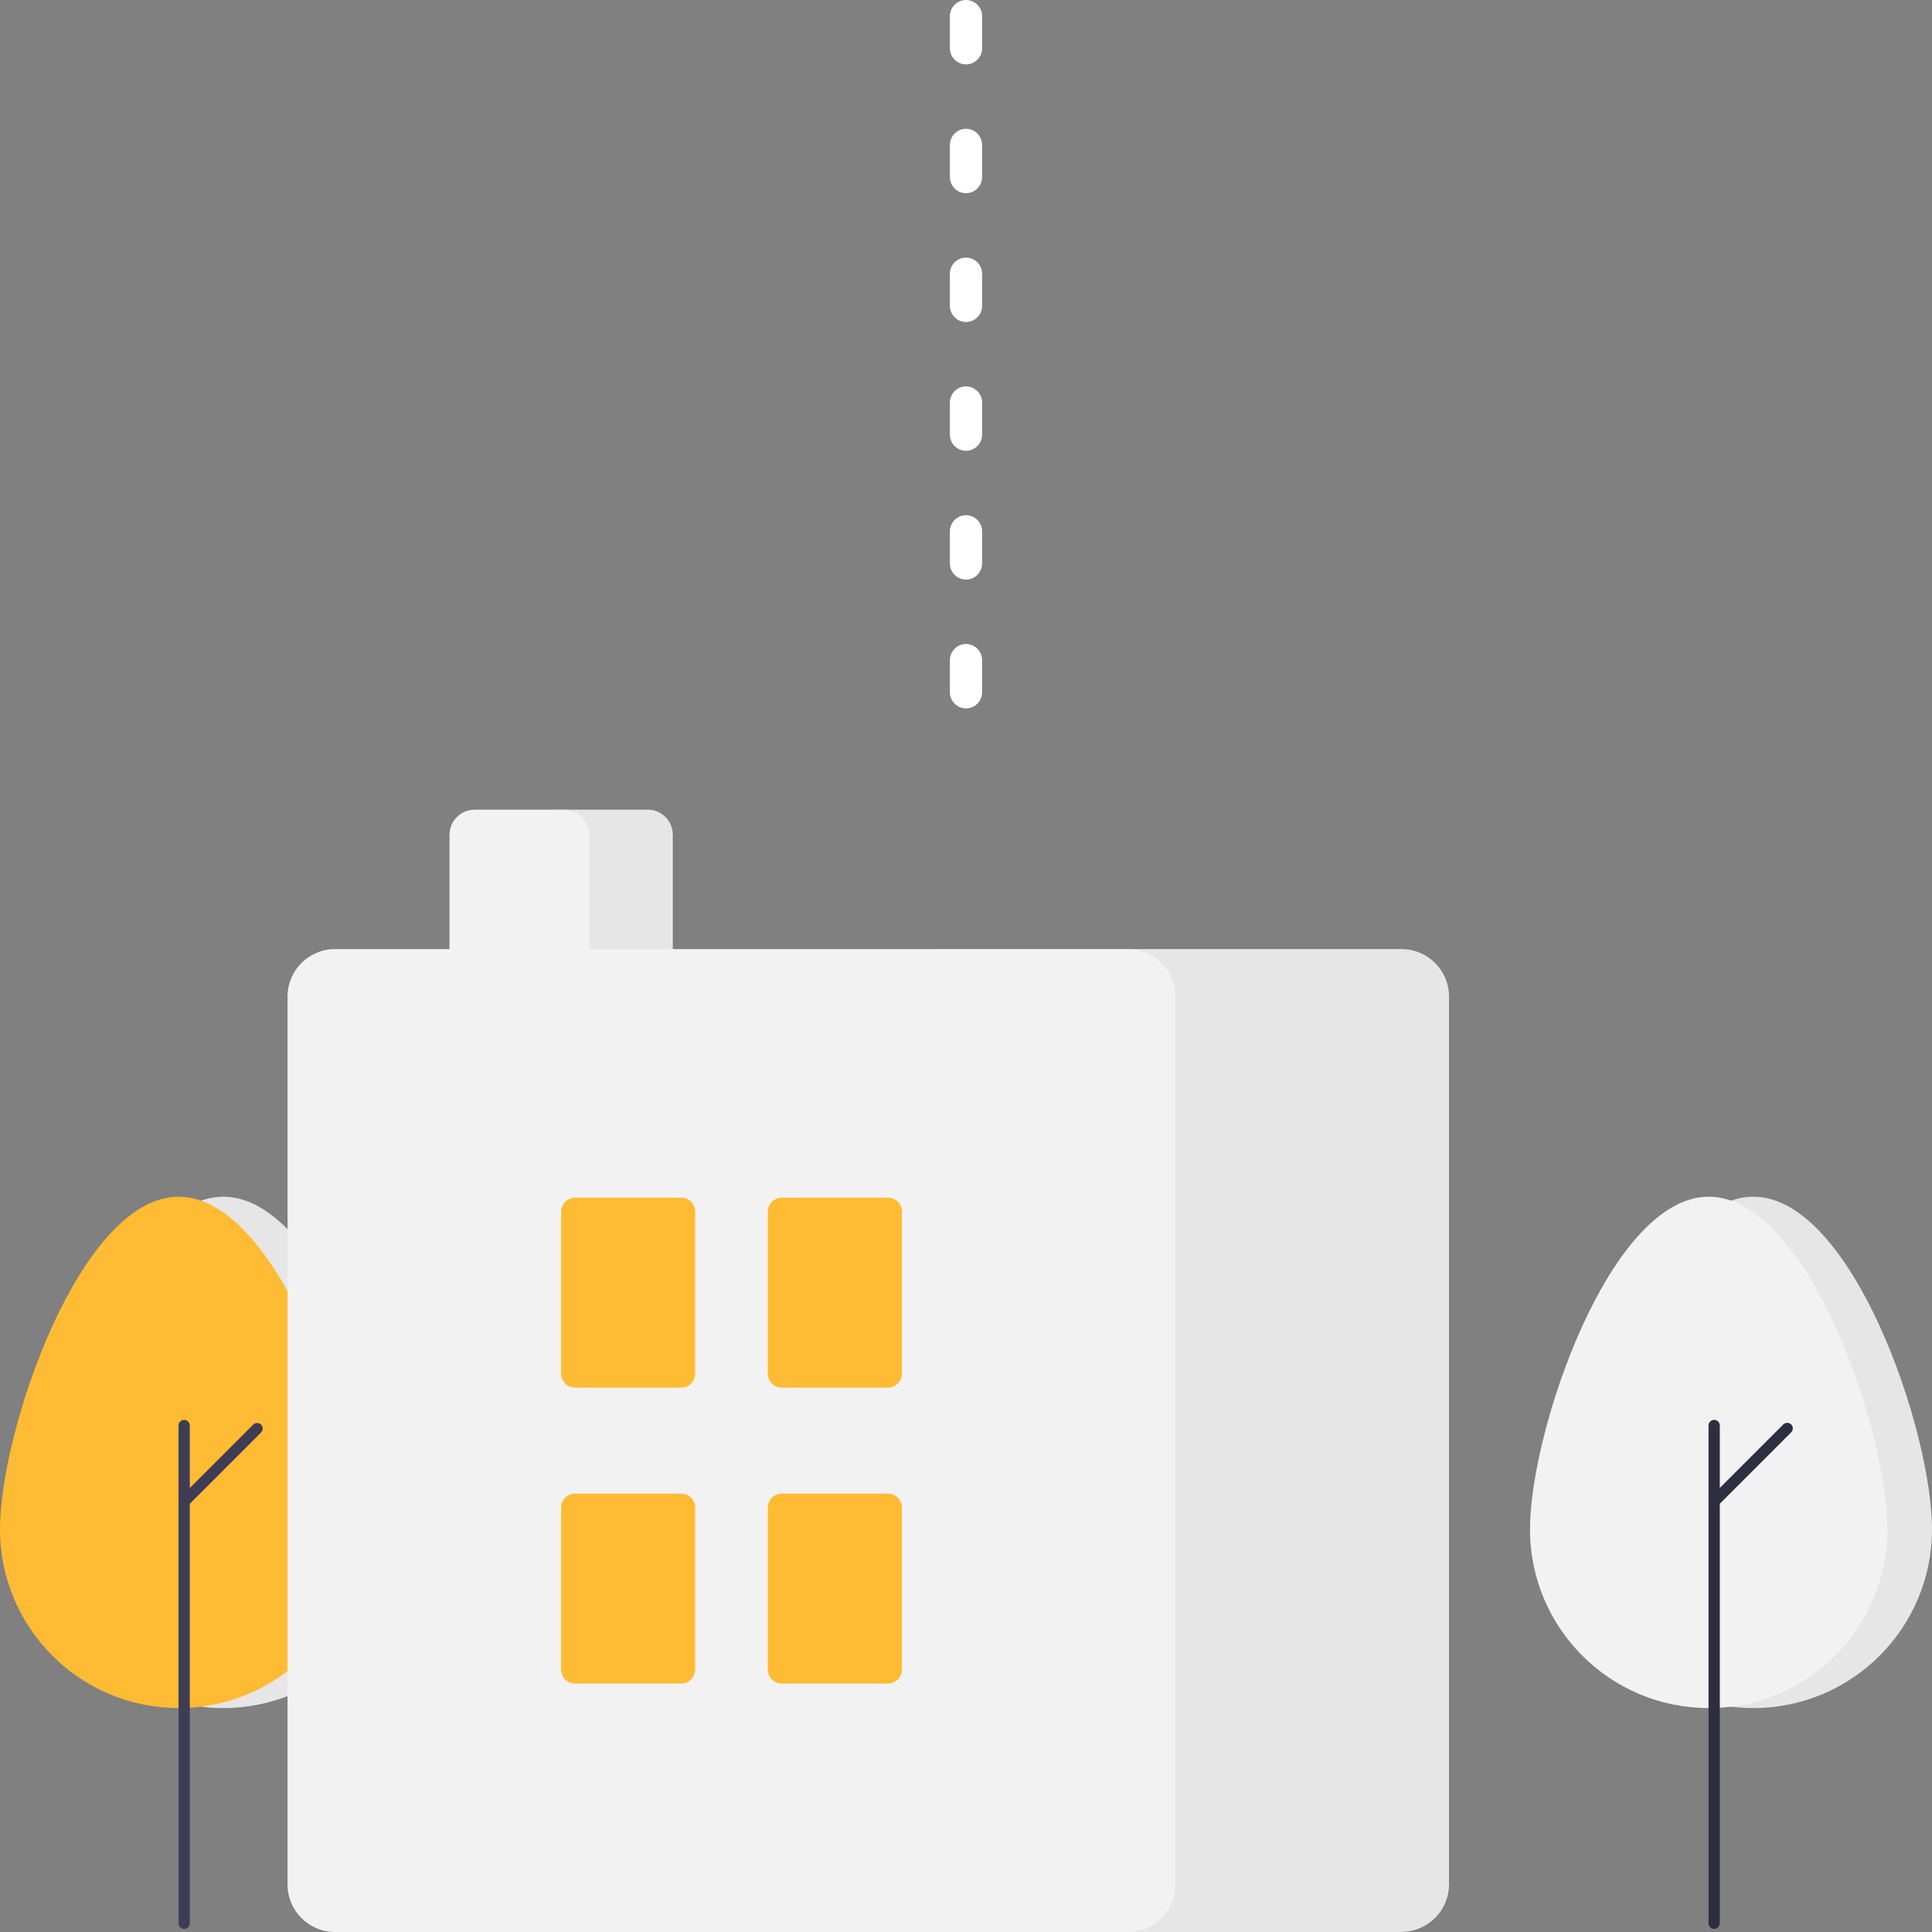
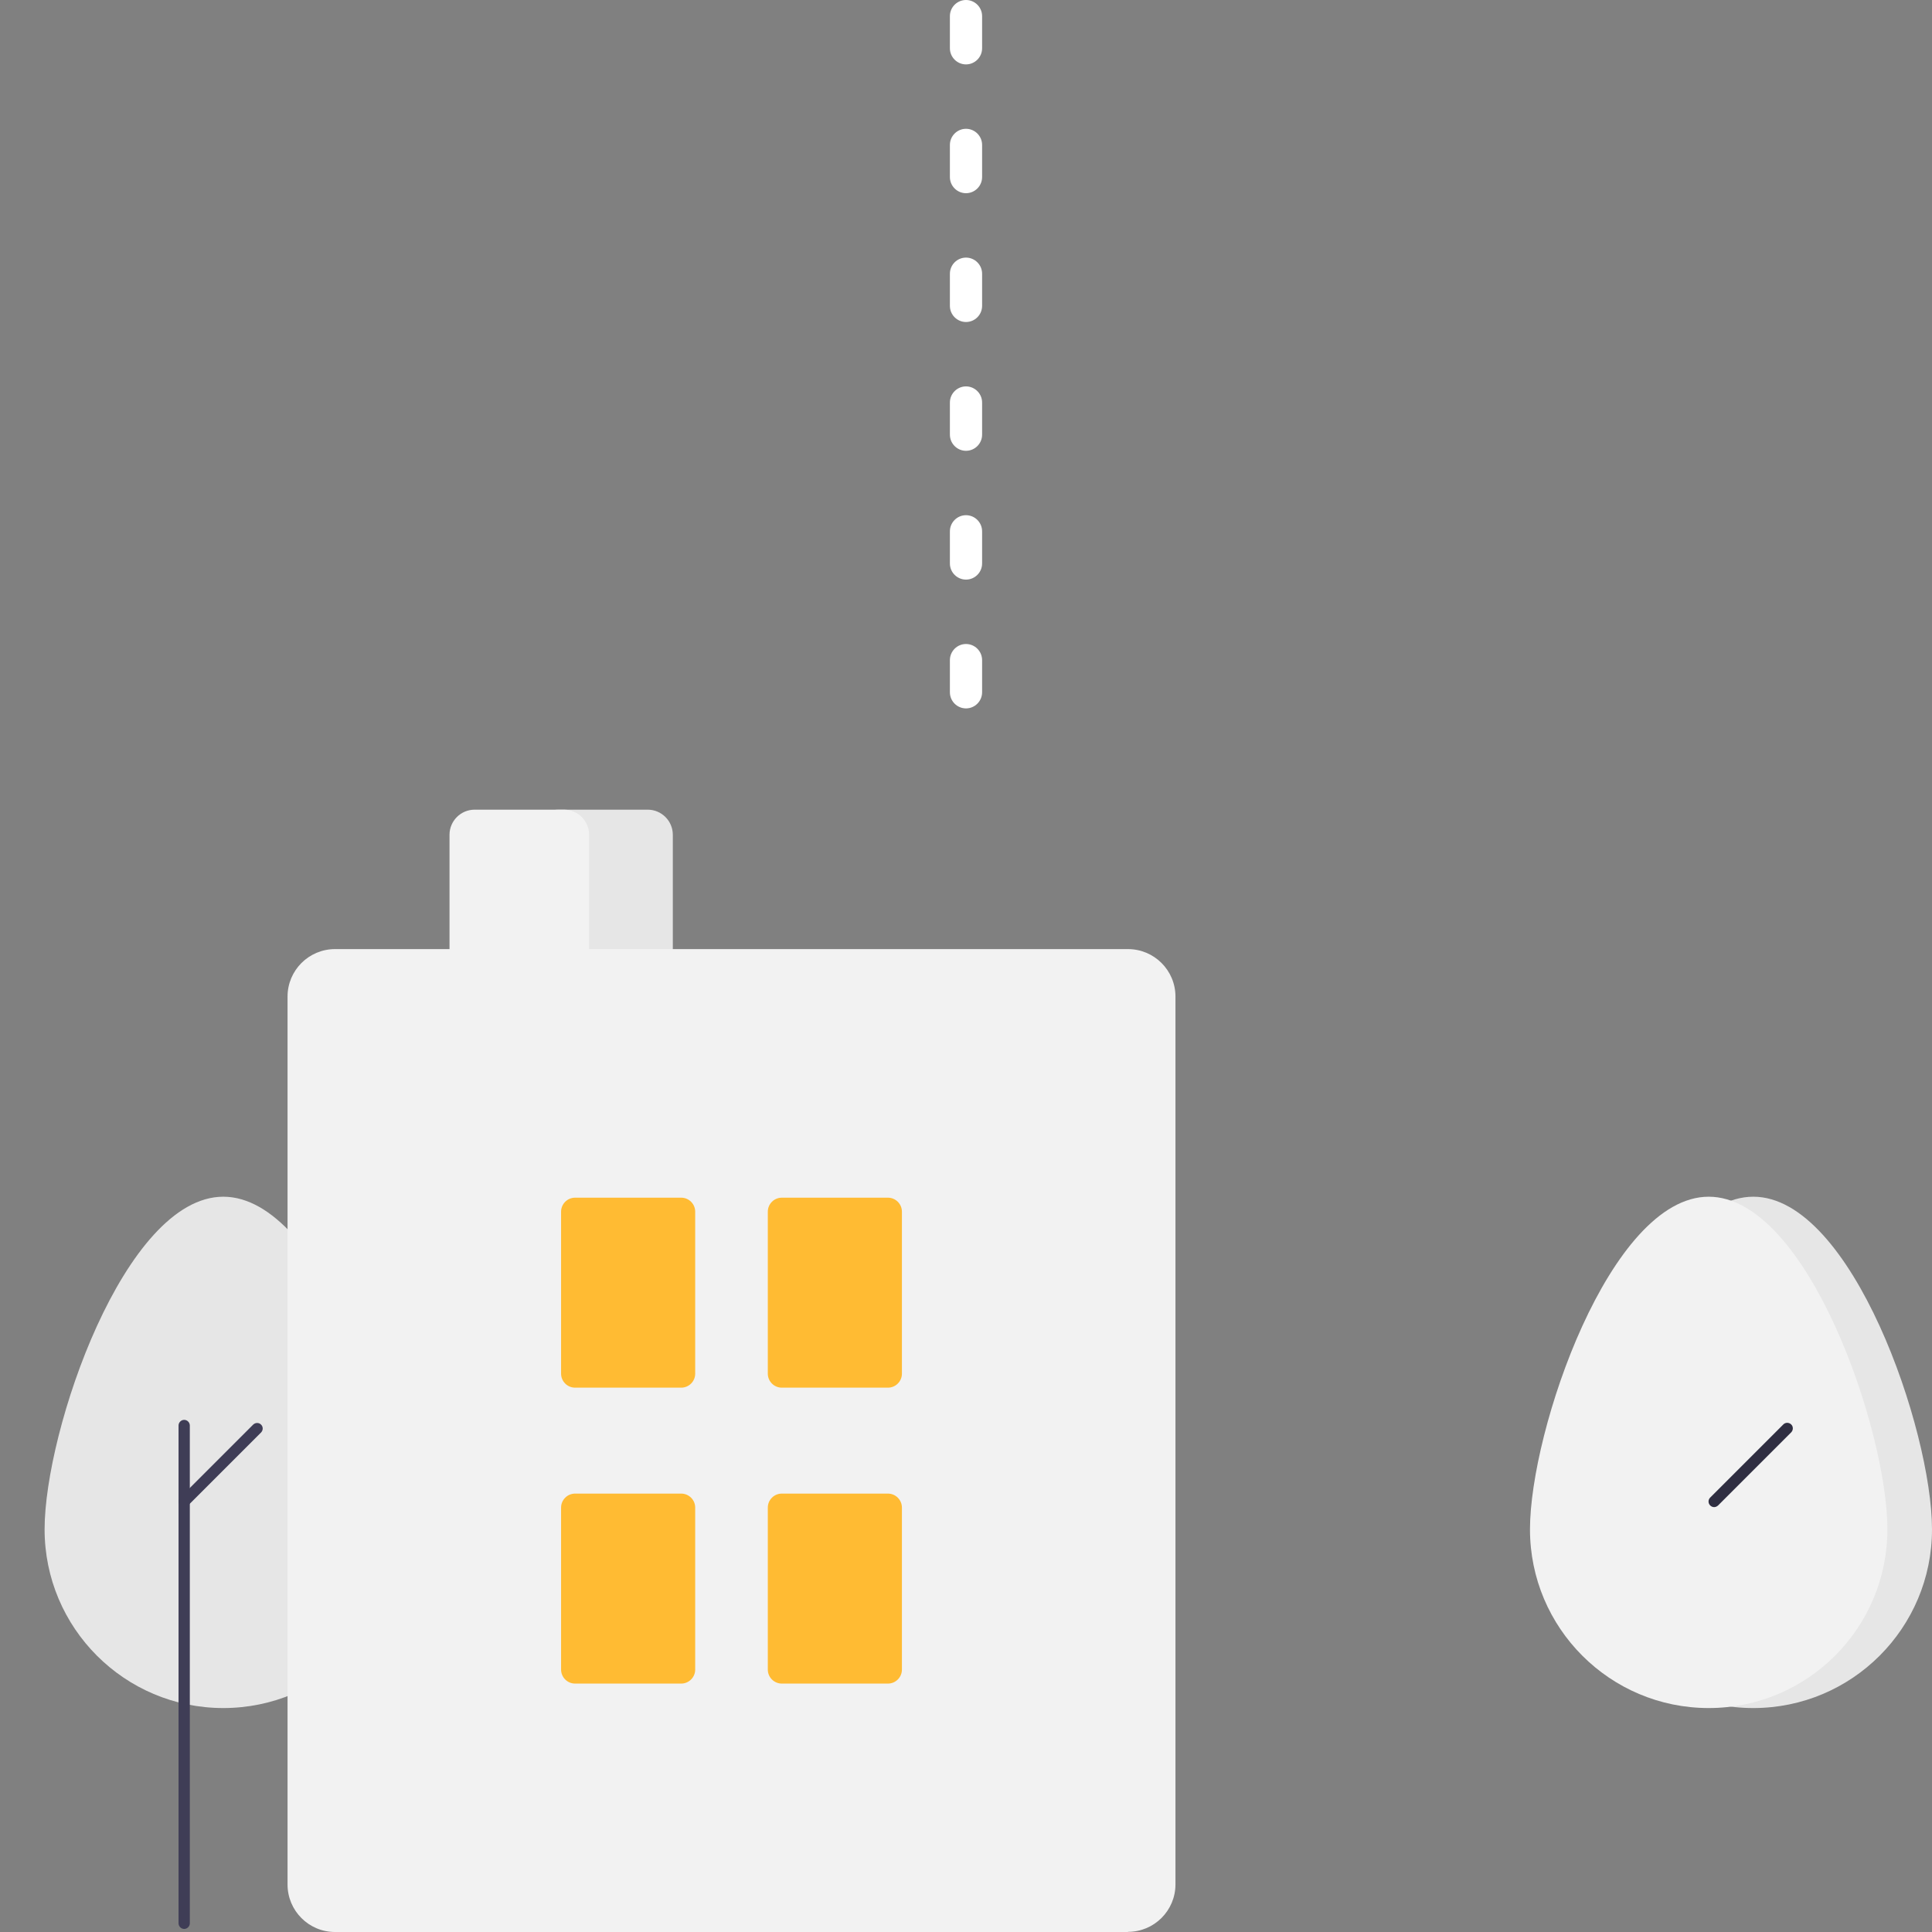
<svg xmlns="http://www.w3.org/2000/svg" id="_レイヤー_1" data-name="レイヤー_1" version="1.1" viewBox="0 0 120 120">
  <rect x="0" y="0" width="120" height="120" fill="#808080" stroke="none" />
  <defs>
    <style>
      .st0 {
        fill: none;
      }

      .st1 {
        fill: #2f2e41;
      }

      .st2 {
        fill: #e6e6e6;
      }

      .st3 {
        fill: #3f3d56;
      }

      .st4 {
        fill: #fb3;
      }

      .st5 {
        fill: #fff;
      }

      .st6 {
        fill: #f2f2f2;
      }

      .st7 {
        clip-path: url(#clippath);
      }
    </style>
    <clipPath id="clippath">
      <rect class="st0" y="50.29" width="120" height="69.71" />
    </clipPath>
  </defs>
  <g id="_グループ_283" data-name="グループ_283">
    <g class="st7">
      <g id="_グループ_280" data-name="グループ_280">
        <path id="_パス_792" data-name="パス_792" class="st2" d="M24.97,94.99c0-6.13-4.97-20.66-11.1-20.66s-11.1,14.53-11.1,20.66,4.97,11.1,11.1,11.1,11.1-4.97,11.1-11.1Z" />
-         <path id="_パス_793" data-name="パス_793" class="st4" d="M22.2,94.99c0-6.13-4.97-20.66-11.1-20.66S0,88.87,0,94.99s4.97,11.1,11.1,11.1,11.1-4.97,11.1-11.1Z" />
        <path id="_パス_794" data-name="パス_794" class="st3" d="M11.44,119.81c-.19,0-.35-.16-.35-.35,0,0,0,0,0,0v-30.92c0-.19.16-.35.35-.35s.35.16.35.35v30.92c0,.19-.16.35-.35.35h0" />
        <path id="_パス_795" data-name="パス_795" class="st3" d="M11.44,93.61c-.19,0-.35-.16-.35-.35,0-.09.04-.18.1-.24l4.54-4.54c.14-.13.36-.13.49.01.13.13.13.34,0,.48l-4.54,4.54c-.07.06-.15.1-.24.1" />
        <path id="_パス_796" data-name="パス_796" class="st2" d="M40.23,60.69h-5.55c-.86,0-1.56-.7-1.56-1.56v-7.28c0-.86.7-1.56,1.56-1.56h5.55c.86,0,1.56.7,1.56,1.56v7.28c0,.86-.7,1.56-1.56,1.56" />
-         <path id="_パス_797" data-name="パス_797" class="st2" d="M87.05,120h-28.44c-1.63,0-2.95-1.32-2.95-2.95v-55.15c0-1.63,1.32-2.95,2.95-2.95h28.44c1.63,0,2.95,1.32,2.95,2.95v55.14c0,1.63-1.32,2.95-2.95,2.95" />
        <path id="_パス_798" data-name="パス_798" class="st6" d="M70.06,120H20.81c-1.63,0-2.95-1.32-2.95-2.95v-55.15c0-1.63,1.32-2.95,2.95-2.95h49.25c1.63,0,2.95,1.32,2.95,2.95v55.14c0,1.63-1.32,2.95-2.95,2.95" />
        <path id="_パス_799" data-name="パス_799" class="st6" d="M35.03,60.69h-5.55c-.86,0-1.56-.7-1.56-1.56v-7.28c0-.86.7-1.56,1.56-1.56h5.55c.86,0,1.56.7,1.56,1.56v7.28c0,.86-.7,1.56-1.56,1.56" />
        <path id="_パス_800" data-name="パス_800" class="st4" d="M42.31,86.19h-6.59c-.48,0-.87-.39-.87-.87v-10.06c0-.48.39-.87.87-.87h6.59c.48,0,.87.39.87.87v10.06c0,.48-.39.87-.87.87" />
        <path id="_パス_801" data-name="パス_801" class="st4" d="M55.15,86.19h-6.59c-.48,0-.87-.39-.87-.87v-10.06c0-.48.39-.87.87-.87h6.59c.48,0,.87.39.87.87v10.06c0,.48-.39.87-.87.87" />
        <path id="_パス_802" data-name="パス_802" class="st4" d="M42.31,104.57h-6.59c-.48,0-.87-.39-.87-.87v-10.06c0-.48.39-.87.87-.87h6.59c.48,0,.87.39.87.87v10.06c0,.48-.39.87-.87.87" />
        <path id="_パス_803" data-name="パス_803" class="st4" d="M55.15,104.57h-6.59c-.48,0-.87-.39-.87-.87v-10.06c0-.48.39-.87.87-.87h6.59c.48,0,.87.39.87.87v10.06c0,.48-.39.87-.87.87" />
        <path id="_パス_804" data-name="パス_804" class="st2" d="M120,94.99c0-6.13-4.97-20.66-11.1-20.66s-11.1,14.53-11.1,20.66,4.97,11.1,11.1,11.1,11.1-4.97,11.1-11.1Z" />
        <path id="_パス_805" data-name="パス_805" class="st6" d="M117.23,94.99c0-6.13-4.97-20.66-11.1-20.66s-11.1,14.53-11.1,20.66,4.97,11.1,11.1,11.1,11.1-4.97,11.1-11.1Z" />
-         <path id="_パス_806" data-name="パス_806" class="st1" d="M106.47,119.81c-.19,0-.35-.16-.35-.35h0v-30.92c0-.19.16-.35.35-.35s.35.16.35.35h0v30.92c0,.19-.16.35-.35.35" />
        <path id="_パス_807" data-name="パス_807" class="st1" d="M106.47,93.61c-.19,0-.35-.16-.35-.35,0-.09.04-.18.1-.24l4.54-4.54c.13-.14.35-.14.49-.01s.14.35.01.49c0,0,0,0-.01.01l-4.54,4.54c-.07.06-.15.1-.24.1" />
      </g>
    </g>
  </g>
  <path id="_パス_813" data-name="パス_813" class="st5" d="M60,44c-.55,0-1-.45-1-1v-2c0-.55.45-1,1-1s1,.45,1,1v2c0,.55-.45,1-1,1ZM60,36c-.55,0-1-.45-1-1v-2c0-.55.45-1,1-1s1,.45,1,1v2c0,.55-.45,1-1,1ZM60,28c-.55,0-1-.45-1-1v-2c0-.55.45-1,1-1s1,.45,1,1v2c0,.55-.45,1-1,1ZM60,20c-.55,0-1-.45-1-1v-2c0-.55.45-1,1-1s1,.45,1,1v2c0,.55-.45,1-1,1ZM60,12c-.55,0-1-.45-1-1v-2c0-.55.45-1,1-1s1,.45,1,1v2c0,.55-.45,1-1,1ZM60,4c-.55,0-1-.45-1-1V1c0-.55.45-1,1-1s1,.45,1,1v2c0,.55-.45,1-1,1Z" />
</svg>